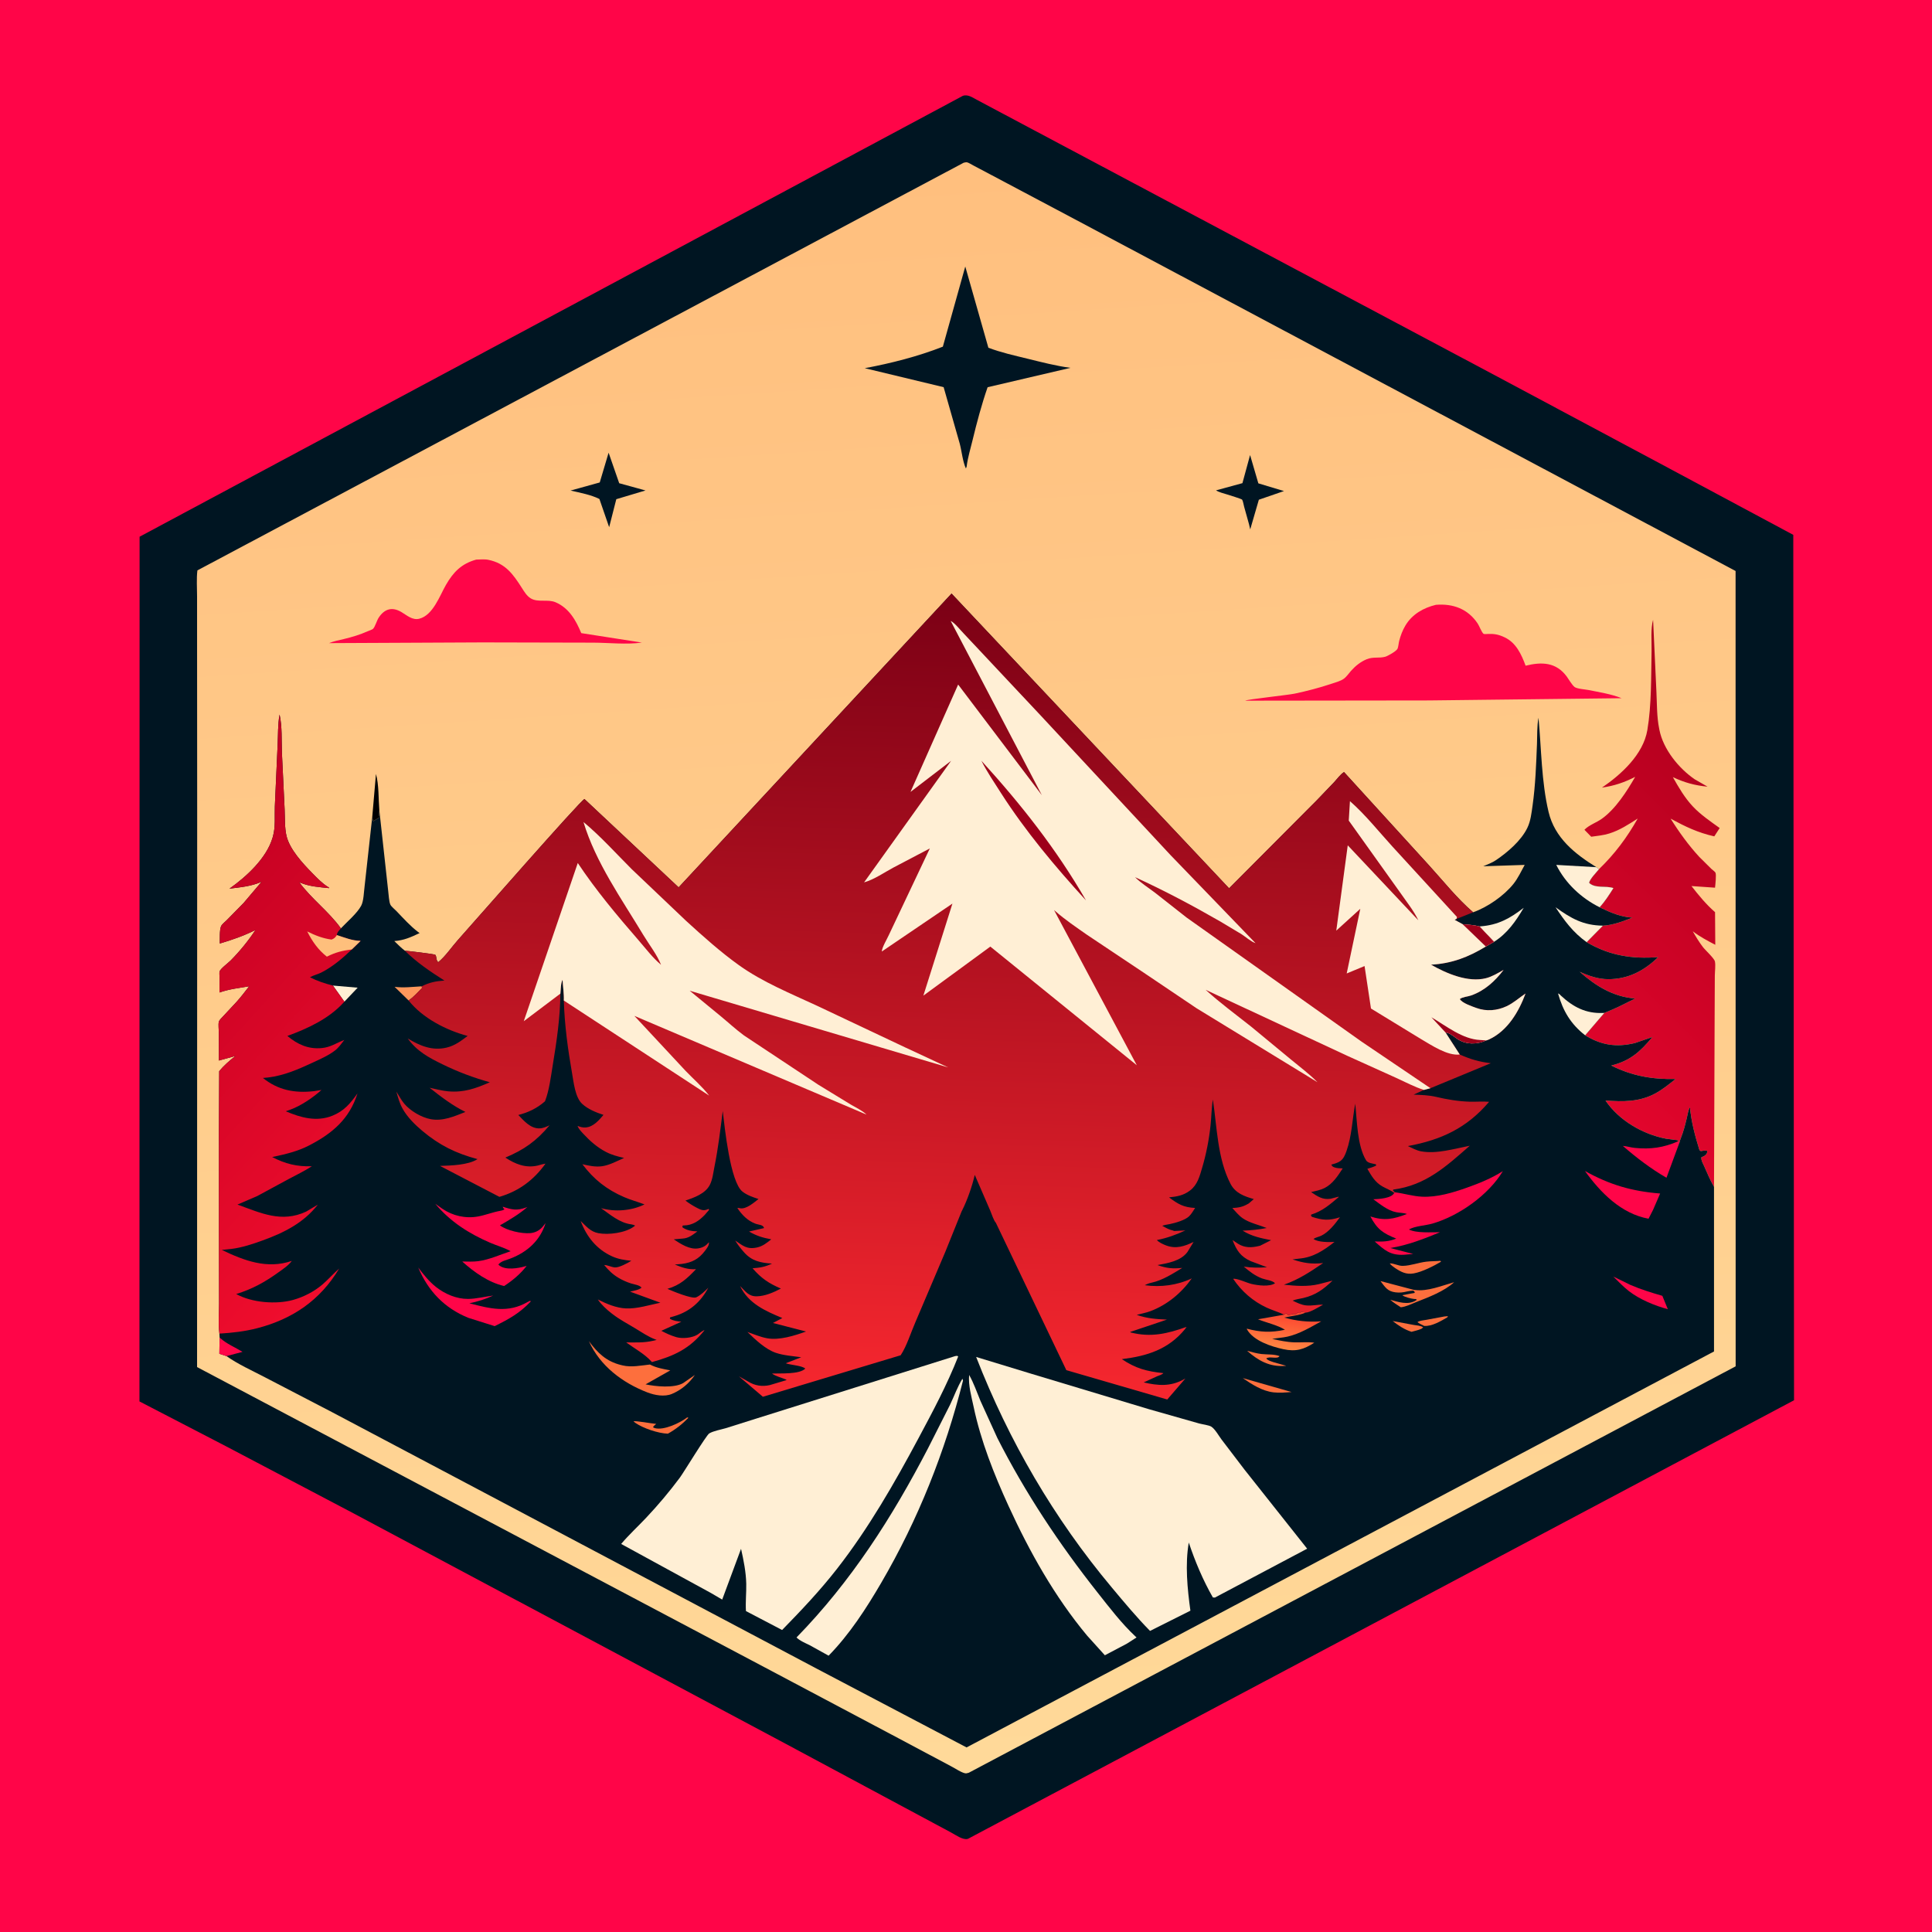
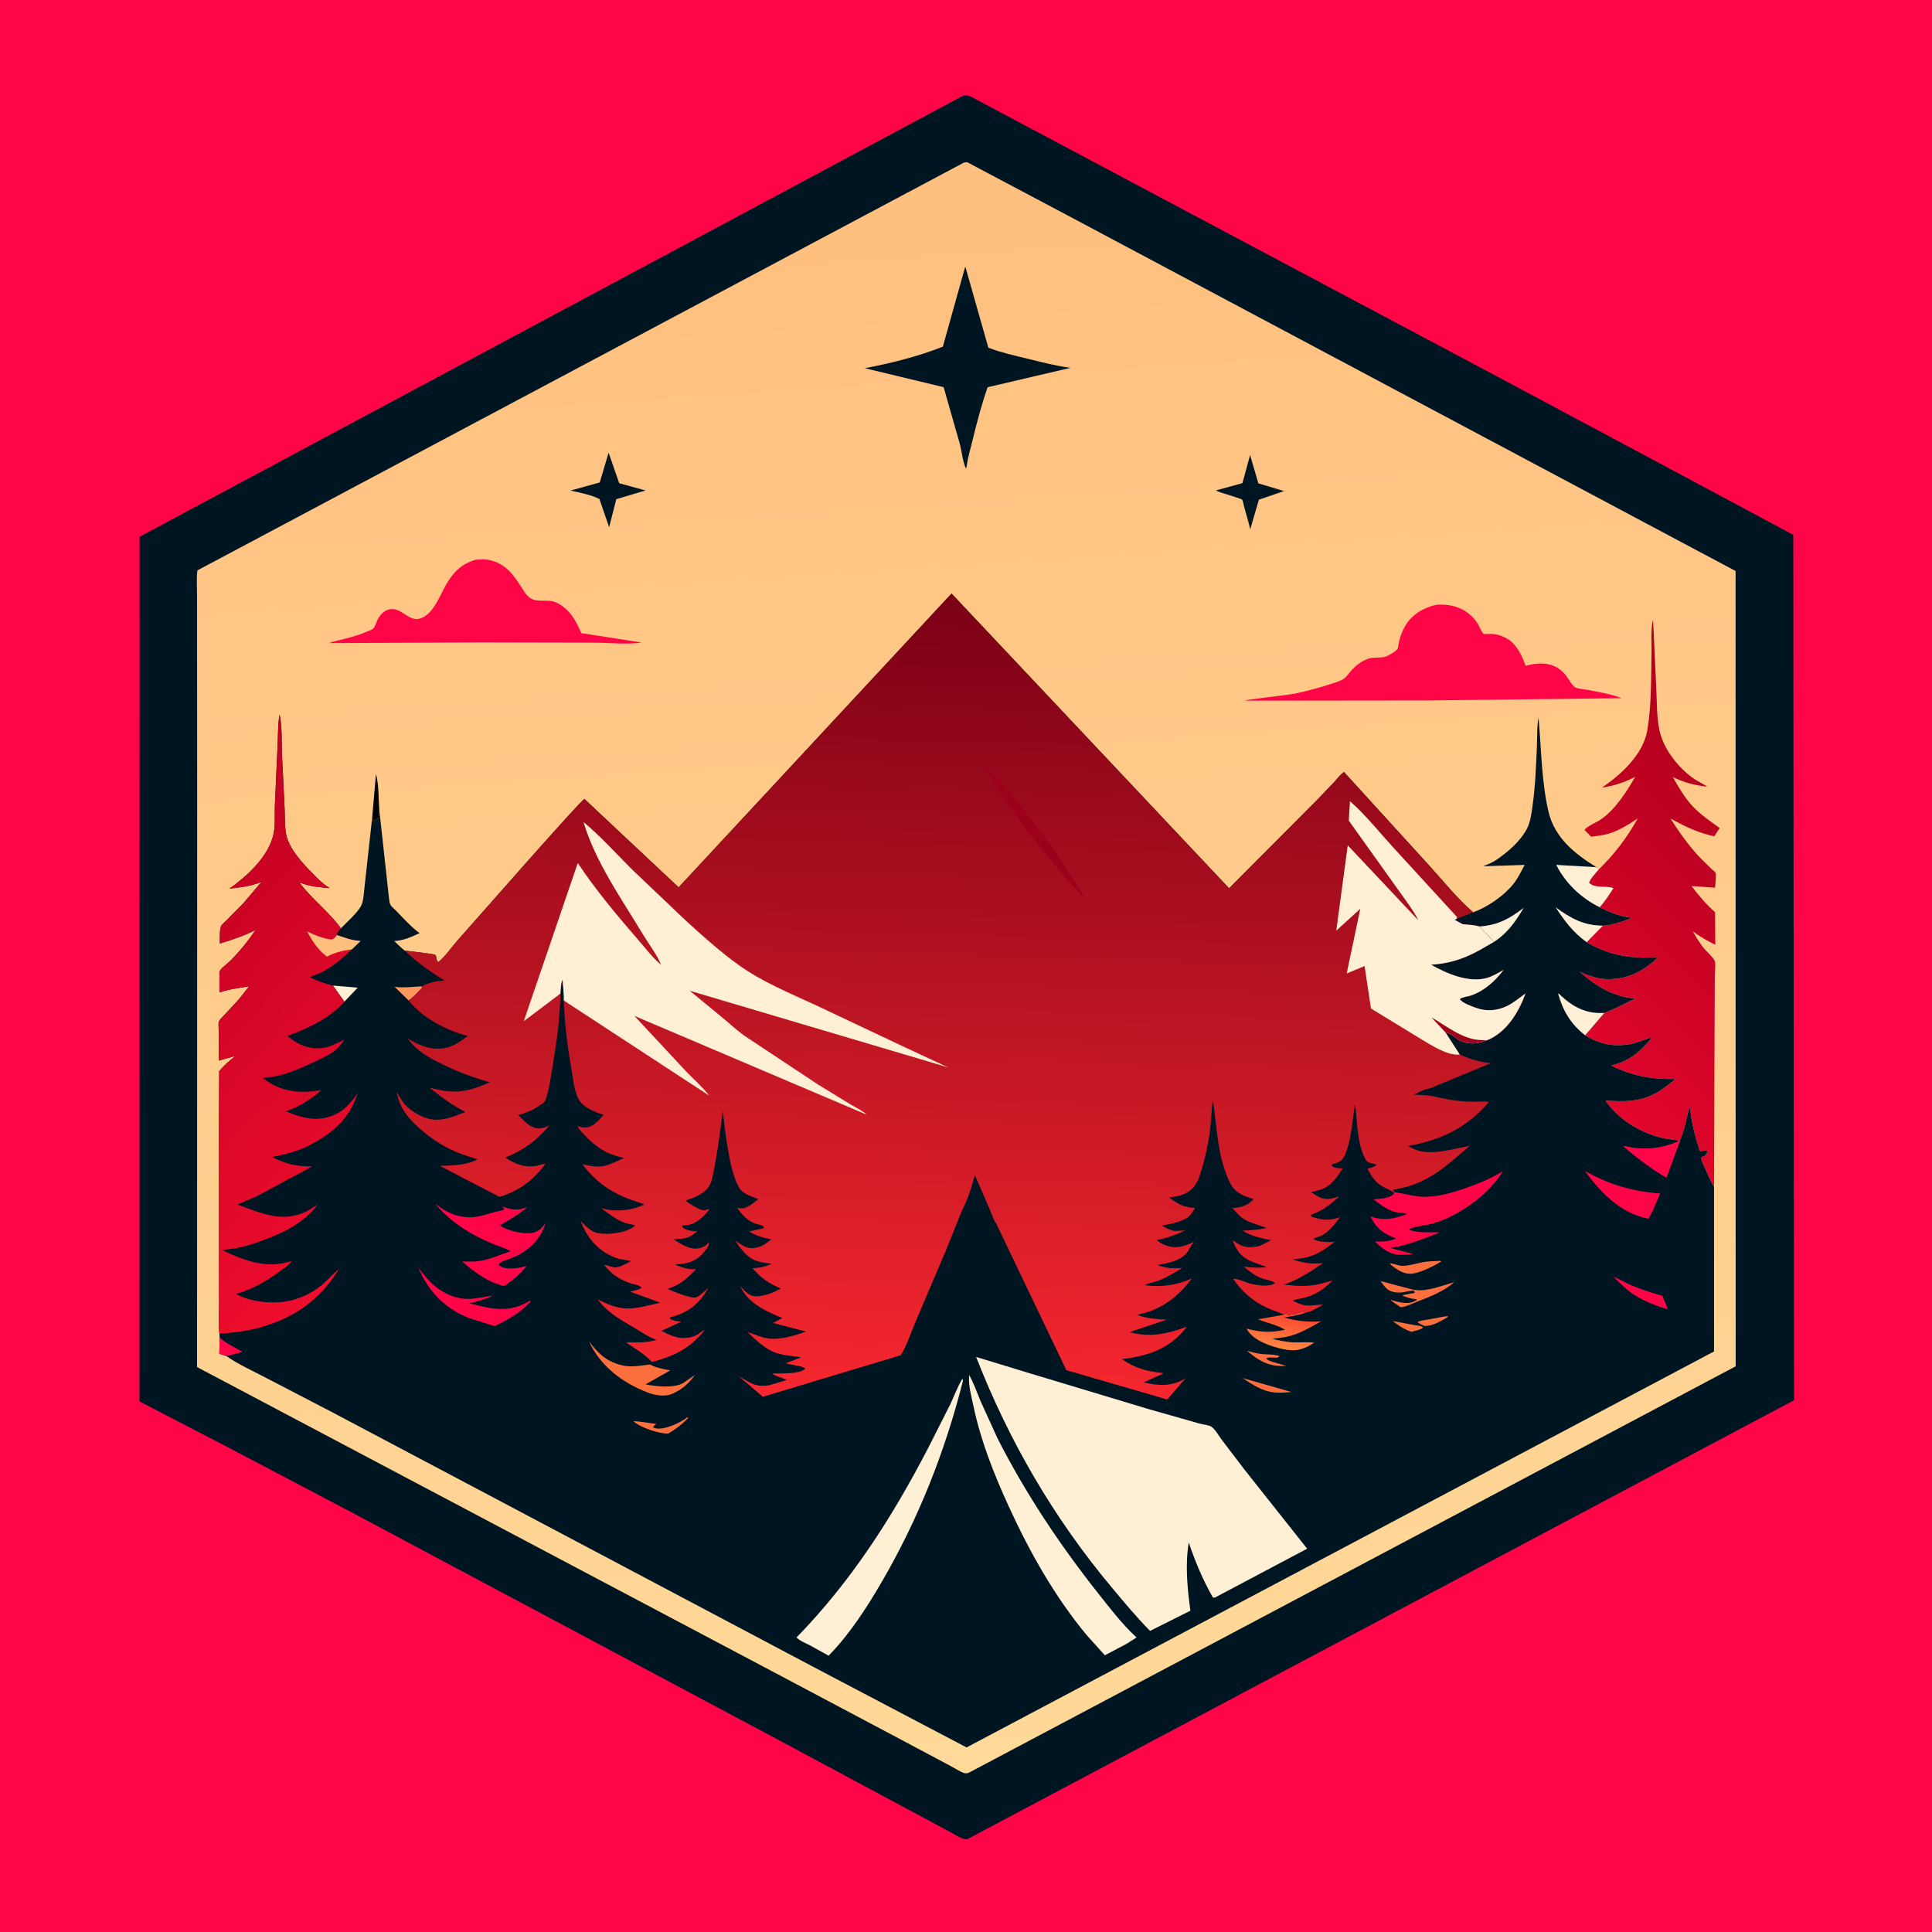
<svg xmlns="http://www.w3.org/2000/svg" version="1.1" style="display: block;" viewBox="0 0 2048 2048" width="1024" height="1024">
  <defs>
    <linearGradient id="Gradient1" gradientUnits="userSpaceOnUse" x1="967.897" y1="176.605" x2="1078.91" y2="1873.47">
      <stop class="stop0" offset="0" stop-opacity="1" stop-color="rgb(255,191,126)" />
      <stop class="stop1" offset="1" stop-opacity="1" stop-color="rgb(255,217,153)" />
    </linearGradient>
    <linearGradient id="Gradient2" gradientUnits="userSpaceOnUse" x1="1908.06" y1="844.431" x2="1644.64" y2="1108.92">
      <stop class="stop0" offset="0" stop-opacity="1" stop-color="rgb(176,0,29)" />
      <stop class="stop1" offset="1" stop-opacity="1" stop-color="rgb(226,5,44)" />
    </linearGradient>
    <linearGradient id="Gradient3" gradientUnits="userSpaceOnUse" x1="1360.52" y1="1394.82" x2="1356.55" y2="1427.99">
      <stop class="stop0" offset="0" stop-opacity="1" stop-color="rgb(252,73,49)" />
      <stop class="stop1" offset="1" stop-opacity="1" stop-color="rgb(255,132,66)" />
    </linearGradient>
    <linearGradient id="Gradient4" gradientUnits="userSpaceOnUse" x1="123.459" y1="963.89" x2="442.905" y2="1254.15">
      <stop class="stop0" offset="0" stop-opacity="1" stop-color="rgb(194,0,34)" />
      <stop class="stop1" offset="1" stop-opacity="1" stop-color="rgb(240,13,45)" />
    </linearGradient>
    <linearGradient id="Gradient5" gradientUnits="userSpaceOnUse" x1="1015.14" y1="630.186" x2="989.309" y2="1484.51">
      <stop class="stop0" offset="0" stop-opacity="1" stop-color="rgb(123,0,21)" />
      <stop class="stop1" offset="1" stop-opacity="1" stop-color="rgb(247,39,47)" />
    </linearGradient>
  </defs>
  <path transform="translate(0,0)" fill="rgb(255,5,72)" d="M -0 -0 L 2048 0 L 2048 2048 L -0 2048 L -0 -0 z" />
  <path transform="translate(0,0)" fill="rgb(0,21,34)" d="M 1020.81 101.5 C 1026.05 99.891 1030.74 103.26 1035.31 105.693 L 1587.32 399.232 L 1771.03 497.379 L 1900.95 566.97 L 1901.76 1484.32 L 1026.5 1949.02 L 1025.85 1949.31 C 1020.67 1950.77 1012.95 1945.04 1008.05 1942.45 L 832.445 1848.27 L 374.706 1604.19 L 240.276 1533.48 L 147.832 1485.56 L 147.971 568.949 L 1020.81 101.5 z" />
  <path transform="translate(0,0)" fill="url(#Gradient1)" d="M 1021.53 172.5 C 1022.69 172.349 1023.85 171.854 1025 172.048 C 1026.73 172.342 1030.13 174.563 1031.8 175.404 L 1051.67 185.915 L 1138.35 231.876 L 1839.79 605.279 L 1839.87 1448.36 L 1027 1879.16 C 1025.83 1879.38 1024.68 1879.95 1023.5 1879.81 C 1019.52 1879.33 1012.22 1874.39 1008.34 1872.4 L 952.62 1842.74 L 818.251 1771.5 L 208.91 1449.16 L 209.024 860.012 L 208.916 684.215 L 208.899 631.9 C 208.896 623.007 208.176 613.442 209.257 604.629 L 1021.53 172.5 z" />
  <path transform="translate(0,0)" fill="rgb(0,0,1)" d="M 394.602 865.996 L 398.538 820.445 C 401.738 831.913 401.111 846.748 402.101 858.782 C 401.981 861.417 401.569 863.974 402.407 866.5 L 395.49 870.5 L 394.602 865.996 z" />
  <path transform="translate(0,0)" fill="rgb(0,21,34)" d="M 1325.14 482.362 L 1333.91 512.375 L 1361.09 520.536 L 1334.44 529.721 L 1325.29 561.177 L 1323.98 555.603 L 1318.81 537.06 C 1318.3 535.264 1317.66 531.094 1316.72 529.658 C 1316.2 528.852 1302.8 524.787 1300.87 524.165 C 1296.97 522.912 1292.52 521.969 1289.02 519.806 L 1317.02 512.168 L 1325.14 482.362 z" />
  <path transform="translate(0,0)" fill="rgb(0,21,34)" d="M 645.147 479.887 L 656.387 512.237 L 684.258 519.912 L 653.306 529.166 L 645.73 558.841 L 635.396 528.939 C 626.545 524.469 614.526 522.238 604.806 520.007 L 635.751 511.423 L 645.147 479.887 z" />
  <path transform="translate(0,0)" fill="rgb(0,21,34)" d="M 1023.23 282.506 L 1047.72 368.607 C 1061.03 373.686 1075.14 376.792 1088.95 380.18 C 1104.07 383.89 1119.33 387.882 1134.77 389.929 L 1046.91 410.471 C 1040.53 428.861 1035.47 447.931 1030.89 466.86 C 1028.77 475.648 1026 484.694 1024.81 493.651 L 1024.71 494.5 L 1023.91 496.636 C 1020.47 489.275 1019.51 478.397 1017.39 470.338 L 1000.29 410.416 L 916.69 390.3 C 944.362 385.147 973.231 377.812 999.466 367.474 L 1023.23 282.506 z" />
  <path transform="translate(0,0)" fill="rgb(255,5,72)" d="M 504.81 593.202 C 509.041 593.169 513.517 592.584 517.696 593.443 C 535.749 597.151 543.77 608.493 553.06 623.017 C 555.664 627.089 558.268 631.577 562.466 634.204 C 570.128 638.997 580.516 634.823 588.969 638.453 C 603.172 644.553 610.512 657.55 616.167 671.139 L 680.387 681.142 C 664.189 683.48 645.293 681.289 628.822 681.238 L 511.5 680.972 L 348.798 681.737 C 353.839 679.678 359.087 678.702 364.365 677.442 C 373.081 675.361 381.467 672.862 389.655 669.207 C 390.839 668.679 394.738 667.396 395.515 666.531 C 397.838 663.945 399.344 657.88 401.5 654.634 C 407.709 645.282 415.79 643.025 425.556 648.83 C 431.394 652.3 437.242 657.745 444.537 655.855 C 459.056 652.095 466.05 631.601 472.758 619.949 C 480.639 606.26 489.34 597.486 504.81 593.202 z" />
  <path transform="translate(0,0)" fill="rgb(255,5,72)" d="M 1522.13 641.137 C 1540.23 639.666 1556.05 645.408 1566.41 660.983 C 1568.19 663.646 1570.43 669.94 1572.51 671.78 C 1573.23 672.413 1576.31 672.057 1577.25 672.019 C 1584.27 671.736 1588.56 672.582 1594.98 675.61 C 1607.19 681.365 1612.8 693.751 1617.21 705.671 C 1634.22 701.471 1649.55 701.783 1660.91 717.28 C 1663.1 720.266 1666.37 726.176 1669.2 728.298 C 1671.79 730.239 1680.33 730.741 1683.8 731.439 C 1695.25 733.739 1708.21 735.761 1719 740.125 L 1514.75 742.494 L 1320 742.74 C 1321.84 741.357 1365.39 736.794 1372.62 735.245 C 1385.7 732.447 1398.3 729.176 1411 724.954 C 1415.16 723.57 1420.92 722.078 1424.48 719.514 C 1427.46 717.364 1429.72 713.84 1432.16 711.107 C 1436.76 705.948 1442.33 701.452 1448.76 698.825 C 1455.7 695.995 1461.81 697.996 1468.39 696.183 C 1471.02 695.457 1479.85 690.484 1481.3 687.929 C 1482.29 686.207 1482.61 681.617 1483.16 679.5 C 1484.66 673.732 1486.79 668.054 1489.87 662.939 C 1497.01 651.08 1509 644.277 1522.13 641.137 z" />
  <path transform="translate(0,0)" fill="url(#Gradient2)" d="M 1695.02 921.332 C 1711.82 905.079 1724.5 888.084 1736.05 867.693 C 1726.34 873.895 1716.95 880.114 1705.83 883.562 C 1699.69 885.464 1693.1 886.103 1686.75 886.972 L 1679.57 879.602 C 1684.19 874.689 1692.36 871.957 1697.98 867.953 C 1712.53 857.594 1724.57 838.83 1733.34 823.515 C 1721.48 829.556 1711.3 832.957 1698.15 834.903 C 1718.61 820.941 1741.87 799.792 1746.25 773.986 C 1750.8 747.17 1750.15 717.416 1750.75 690.238 C 1750.97 679.962 1749.62 666.672 1752.34 657 L 1755.91 734.294 C 1756.49 746.778 1756.26 759.743 1758.72 772 L 1759.05 773.733 C 1763.06 794.19 1779.55 814.52 1796.48 826.098 L 1810.07 833.891 C 1796.35 832.551 1785.79 829.617 1773.32 823.823 C 1779.49 834.724 1785.8 845.63 1794.43 854.818 C 1802.75 863.685 1813.1 870.691 1822.94 877.751 L 1817.21 886.585 C 1799.63 882.591 1786.72 876.35 1770.94 867.807 C 1779.8 881.98 1790.01 896.111 1801.35 908.396 L 1814.12 921.053 C 1815.1 921.971 1817.94 923.973 1818.46 925.051 C 1819.54 927.32 1818.33 937.952 1817.99 940.983 L 1793.04 939.256 C 1800.46 948.836 1808.81 958.987 1818.02 966.916 L 1818.26 1001.51 C 1810.08 997.25 1801.72 992.844 1794.4 987.19 C 1797.68 992.996 1801.11 998.584 1805.14 1003.91 C 1807.61 1007.18 1817.21 1015.84 1817.88 1019.19 C 1818.73 1023.41 1817.81 1029.89 1817.78 1034.29 L 1817.58 1078.23 L 1816.92 1258.1 C 1812.87 1251.13 1809.59 1243.15 1806.3 1235.77 C 1804.93 1232.68 1803.22 1230.17 1803.5 1226.74 C 1804.5 1226.33 1806.11 1225.79 1807 1225.1 C 1809.31 1223.3 1809.49 1222.71 1809.83 1220 C 1807.5 1219.36 1806.36 1219.66 1804.03 1220.04 C 1802.39 1220.31 1803.31 1220.43 1801.5 1219.18 C 1796.8 1204.01 1792.87 1189.42 1791.4 1173.59 C 1789.47 1177.05 1788.94 1181.67 1788 1185.51 C 1786.32 1192.36 1784.6 1199.38 1781.95 1205.93 C 1781.24 1207.68 1780.71 1209.32 1780.3 1211.18 L 1778.86 1209.86 L 1778.2 1208.63 L 1766 1207.07 C 1741.31 1202.33 1716.06 1187.65 1701.91 1166.62 C 1720.5 1167.93 1737.45 1168.27 1754.45 1159.22 C 1762.28 1155.05 1769.29 1149.28 1776.22 1143.8 C 1751.11 1144.21 1730.59 1140.68 1707.94 1129.51 C 1728.13 1124.54 1738.65 1114.86 1751.65 1099.29 L 1733 1105.7 C 1713.32 1110.4 1697.49 1107.96 1680.3 1097.45 L 1700.64 1073.72 C 1712.18 1069.31 1722.37 1063.96 1733.4 1058.47 C 1710.25 1056.76 1691.41 1045.13 1674.49 1030.1 C 1683.95 1034.39 1693.99 1037.9 1704.49 1037.97 C 1725.7 1038.11 1742.9 1029.1 1757.69 1014.6 C 1729.99 1016.71 1706.14 1012.98 1681.92 998.751 L 1699.12 981.249 C 1710.36 980.626 1719.99 976.753 1730.34 972.758 C 1718.16 971.943 1707.33 967.441 1696.43 962.112 L 1695.64 961.72 C 1701.36 955.552 1705.78 948.487 1710.29 941.423 C 1702.55 938.614 1690.67 942.095 1684.5 935.796 C 1685.62 931.342 1691.99 925.065 1695.02 921.332 z" />
  <path transform="translate(0,0)" fill="rgb(0,21,34)" d="M 429.176 1007.78 C 432.664 1008.02 460.888 1011.36 461.45 1012.13 C 463.159 1014.46 461.898 1017.42 464.5 1019.99 C 472.202 1013.8 478.882 1003.69 485.579 996.233 C 499.689 980.522 616.251 847.334 619.576 847.015 L 719.379 940.624 L 1008.68 629.207 L 1302.9 941.641 L 1395.78 848.397 L 1414.49 828.861 C 1417.48 825.635 1421.03 820.64 1424.73 818.437 L 1515 917.5 C 1530.06 934.079 1544.61 952.428 1561.57 967.047 C 1576.69 961.774 1594.45 949.448 1604.43 936.851 C 1609.09 930.975 1612.62 923.419 1616.25 916.834 L 1572.29 918.285 C 1576.8 916.355 1581.71 914.552 1585.78 911.799 C 1598.18 903.414 1612.55 891.096 1619.12 877.431 C 1622.59 870.208 1623.46 861.822 1624.58 853.98 C 1627.63 832.524 1628.41 810.176 1629.26 788.52 C 1629.62 779.497 1629.19 769.627 1630.86 760.814 C 1633.95 793.577 1633.95 828.691 1641.55 860.693 C 1648.07 888.152 1669.29 905.053 1692.23 919.256 L 1695.02 921.332 C 1691.99 925.065 1685.62 931.342 1684.5 935.796 C 1690.67 942.095 1702.55 938.614 1710.29 941.423 C 1705.78 948.487 1701.36 955.552 1695.64 961.72 L 1696.43 962.112 C 1707.33 967.441 1718.16 971.943 1730.34 972.758 C 1719.99 976.753 1710.36 980.626 1699.12 981.249 L 1681.92 998.751 C 1706.14 1012.98 1729.99 1016.71 1757.69 1014.6 C 1742.9 1029.1 1725.7 1038.11 1704.49 1037.97 C 1693.99 1037.9 1683.95 1034.39 1674.49 1030.1 C 1691.41 1045.13 1710.25 1056.76 1733.4 1058.47 C 1722.37 1063.96 1712.18 1069.31 1700.64 1073.72 L 1680.3 1097.45 C 1697.49 1107.96 1713.32 1110.4 1733 1105.7 L 1751.65 1099.29 C 1738.65 1114.86 1728.13 1124.54 1707.94 1129.51 C 1730.59 1140.68 1751.11 1144.21 1776.22 1143.8 C 1769.29 1149.28 1762.28 1155.05 1754.45 1159.22 C 1737.45 1168.27 1720.5 1167.93 1701.91 1166.62 C 1716.06 1187.65 1741.31 1202.33 1766 1207.07 L 1778.2 1208.63 L 1778.86 1209.86 L 1780.3 1211.18 C 1780.71 1209.32 1781.24 1207.68 1781.95 1205.93 C 1784.6 1199.38 1786.32 1192.36 1788 1185.51 C 1788.94 1181.67 1789.47 1177.05 1791.4 1173.59 C 1792.87 1189.42 1796.8 1204.01 1801.5 1219.18 C 1803.31 1220.43 1802.39 1220.31 1804.03 1220.04 C 1806.36 1219.66 1807.5 1219.36 1809.83 1220 C 1809.49 1222.71 1809.31 1223.3 1807 1225.1 C 1806.11 1225.79 1804.5 1226.33 1803.5 1226.74 C 1803.22 1230.17 1804.93 1232.68 1806.3 1235.77 C 1809.59 1243.15 1812.87 1251.13 1816.92 1258.1 L 1816.93 1432.6 L 1024.6 1852.35 L 866.69 1769.35 L 512.935 1582.08 L 351.753 1496.83 L 280.838 1459.98 C 267.332 1452.91 252.472 1446.27 240.035 1437.52 L 232.524 1435.08 L 232.795 1417.75 L 232.587 1413.7 C 231.239 1403.58 232.247 1391.91 232.215 1381.65 L 232.106 1311.94 L 232.075 1197.57 L 232.36 1135.45 C 237.547 1129.27 243.21 1124.42 249.51 1119.4 L 232.025 1124.22 L 231.996 1094.85 C 231.993 1091.66 231.215 1086.05 231.985 1083.09 C 232.459 1081.27 235.189 1078.73 236.468 1077.36 L 250.772 1062.01 C 255.477 1056.76 259.778 1051.11 264.1 1045.54 C 253.268 1047.35 243.139 1048.43 232.656 1052.08 L 232.736 1036.17 C 232.744 1034.59 232.369 1031.18 232.768 1029.79 C 233.603 1026.89 241.861 1020.82 244.5 1018.16 C 254.057 1008.52 263.316 997.229 270.752 985.884 C 258.476 991.963 246.144 996.298 233.017 1000.17 C 233.085 995.484 232.59 985.911 234.343 981.827 C 235.24 979.738 238.627 977.137 240.241 975.509 L 258.2 957.234 L 277.239 934.781 C 266.158 939.592 255.083 940.504 243.23 942.013 C 261.152 929.378 282.572 909.728 288.935 887.998 L 289.408 886.282 C 292.167 876.518 290.96 865.027 291.334 854.907 L 294.284 789.891 C 294.818 779.111 294.426 768.077 296.35 757.436 C 299.247 770.219 298.353 784.988 298.85 798.141 L 301.724 858.051 C 302.14 866.901 301.654 877.547 303.697 886.113 C 307.109 900.417 321.003 915.318 331.025 925.542 C 336.135 930.754 341.174 936.03 347.351 940.002 C 348.838 940.957 348.441 940.321 348.883 941.449 C 338.406 940.393 328.494 939.792 318.608 935.825 L 317.274 935.28 C 330.306 953.03 348.575 966.221 361.363 984.105 C 367.816 977.219 378.48 968.272 382.854 960.149 C 385.551 955.14 385.707 945.262 386.49 939.5 L 394.602 865.996 L 395.49 870.5 L 402.407 866.5 C 401.569 863.974 401.981 861.417 402.101 858.782 L 411.504 944.46 C 412.027 948.071 412.293 955.89 413.857 959.037 C 414.868 961.07 418.545 964.011 420.291 965.835 C 427.381 973.244 434.991 981.707 443.147 987.893 L 444.81 989.105 C 435.651 993.447 428.273 996.843 417.991 997.569 C 421.622 1001.04 425.166 1004.75 429.176 1007.78 z" />
  <path transform="translate(0,0)" fill="rgb(253,111,61)" d="M 1476.27 1400.33 L 1498.5 1404.48 C 1501.9 1405.05 1505.71 1405.11 1508.63 1406.97 L 1506.91 1408.5 C 1503.51 1410.01 1499.85 1410.83 1496.26 1411.77 C 1488.35 1409.18 1482.78 1405.35 1476.27 1400.33 z" />
  <path transform="translate(0,0)" fill="rgb(253,111,61)" d="M 1531.18 1395.5 L 1534.93 1395.21 L 1534.14 1396.5 C 1527.14 1400.5 1517.96 1406.1 1509.71 1405.52 C 1507.09 1404.35 1504.85 1403.19 1502.52 1401.5 C 1504.99 1399.8 1509.22 1399.59 1512.15 1399.05 L 1531.18 1395.5 z" />
  <path transform="translate(0,0)" fill="rgb(253,111,61)" d="M 1317.4 1460.84 L 1369.12 1475.61 C 1362.86 1476.07 1356.25 1476.7 1350 1475.96 C 1337.88 1474.53 1327.18 1467.59 1317.4 1460.84 z" />
  <path transform="translate(0,0)" fill="rgb(253,111,61)" d="M 1321.97 1431.9 C 1326.98 1433.22 1332.15 1434.75 1337.3 1435.32 C 1343.66 1436.01 1350.28 1435.32 1356.36 1437.5 C 1354.15 1441.24 1345.92 1437.25 1342.33 1440 C 1344.01 1442.29 1347.37 1443 1349.94 1443.96 L 1363.46 1447.8 L 1362.03 1447.92 C 1345.63 1449.04 1333.85 1442.36 1321.97 1431.9 z" />
  <path transform="translate(0,0)" fill="rgb(255,239,213)" d="M 352.907 1044.74 L 379.135 1046.99 L 365.078 1061.8 L 352.907 1044.74 z" />
  <path transform="translate(0,0)" fill="rgb(255,152,92)" d="M 446.944 1045.54 L 447.374 1047.29 C 442.916 1051.75 438.368 1057.05 433.085 1060.5 L 418.287 1046.07 C 427.624 1047.34 437.556 1046.08 446.944 1045.54 z" />
  <path transform="translate(0,0)" fill="rgb(255,5,72)" d="M 232.795 1417.75 L 233.608 1418.53 C 240.315 1424.67 249.371 1428.24 257.066 1433.02 L 240.035 1437.52 L 232.524 1435.08 L 232.795 1417.75 z" />
  <path transform="translate(0,0)" fill="rgb(253,111,61)" d="M 728.476 1502.5 L 729.761 1502.91 C 723.215 1509.64 716.208 1515.21 707.982 1519.76 C 697.792 1519.44 681.761 1514.05 673.5 1508.29 L 671.584 1506.72 C 673.037 1505.71 691.306 1509.11 694.783 1509.3 L 695.65 1509.34 C 694.274 1510.53 693.096 1511.37 692.171 1512.95 L 694 1513.85 C 703.867 1516.58 720.88 1508.31 728.476 1502.5 z" />
  <path transform="translate(0,0)" fill="rgb(253,111,61)" d="M 1526.87 1336.5 L 1527.56 1337.45 C 1519.81 1342.05 1507.32 1348.36 1498.5 1349.88 C 1490.68 1351.23 1485.27 1348.39 1478.94 1344.24 C 1476.82 1342.72 1474.77 1341.38 1473.18 1339.27 C 1477.94 1339.12 1482.25 1341.99 1487 1341.88 C 1495.61 1341.68 1503.69 1338.36 1512.11 1337.4 C 1516.96 1336.84 1521.97 1336.97 1526.87 1336.5 z" />
  <path transform="translate(0,0)" fill="rgb(255,5,72)" d="M 1710.15 1353.19 L 1728.54 1362.17 C 1739.45 1366.85 1750.76 1370.34 1762.15 1373.63 L 1767.97 1387.8 C 1754.11 1384.09 1738.18 1377.5 1726.76 1368.67 C 1720.86 1364.11 1715.5 1358.39 1710.15 1353.19 z" />
  <path transform="translate(0,0)" fill="rgb(255,239,213)" d="M 1568.25 982.041 L 1569.43 981.96 C 1588.04 980.565 1600.76 973.519 1615.21 962.298 C 1606.62 976.774 1598.12 989.173 1583.69 998.425 L 1568.25 982.041 z" />
  <path transform="translate(0,0)" fill="rgb(255,239,213)" d="M 1681.92 998.751 C 1667.55 988.453 1658.58 976.312 1648.93 961.72 C 1665.6 973.651 1678.1 980.906 1699.12 981.249 L 1681.92 998.751 z" />
  <path transform="translate(0,0)" fill="rgb(253,111,61)" d="M 1498.23 1368.11 C 1495.96 1368.27 1493.74 1368.44 1491.53 1368.99 C 1487.22 1370.06 1483.76 1370.5 1479.32 1369.94 C 1470.71 1368.87 1468.38 1364.48 1463.38 1357.99 L 1498.35 1367.21 L 1499.85 1367.42 C 1513.33 1369.25 1528.45 1362.82 1541.45 1359.19 C 1530.77 1368.96 1514.52 1375.03 1501.18 1380.26 C 1496.03 1382.29 1490.45 1385.24 1484.91 1385.76 C 1480.95 1383.28 1477.27 1380.83 1473.69 1377.81 C 1482.41 1380.18 1492.37 1383.68 1500.83 1378.6 L 1501.89 1377.87 C 1500.49 1376.65 1501.46 1377.18 1499.15 1376.98 C 1496.33 1376.75 1488.48 1374.84 1486.53 1372.96 L 1499.71 1370.5 C 1499.28 1368.66 1499.74 1369.48 1498.23 1368.11 z" />
  <path transform="translate(0,0)" fill="rgb(255,239,213)" d="M 1680.3 1097.45 C 1664.95 1085.43 1656.83 1071.61 1651.6 1053.14 C 1652.84 1053.28 1653.75 1054.59 1654.64 1055.42 C 1667.62 1067.5 1681.14 1074.54 1699.16 1073.79 L 1700.64 1073.72 L 1680.3 1097.45 z" />
  <path transform="translate(0,0)" fill="rgb(255,5,72)" d="M 1780.3 1211.18 L 1766.52 1248.49 C 1750.09 1238.97 1734.57 1227.18 1720.29 1214.71 C 1724.52 1215 1728.7 1216.41 1732.96 1216.84 C 1749.8 1218.51 1763.38 1216.55 1778.86 1209.86 L 1780.3 1211.18 z" />
  <path transform="translate(0,0)" fill="rgb(255,239,213)" d="M 1695.64 961.72 C 1676.15 952.03 1659.43 936.332 1649.7 916.824 L 1692.23 919.256 L 1695.02 921.332 C 1691.99 925.065 1685.62 931.342 1684.5 935.796 C 1690.67 942.095 1702.55 938.614 1710.29 941.423 C 1705.78 948.487 1701.36 955.552 1695.64 961.72 z" />
  <path transform="translate(0,0)" fill="url(#Gradient3)" d="M 1361.27 1393.61 L 1363.34 1392.14 L 1365.5 1394 L 1368.5 1393.51 C 1370.83 1392.72 1371.47 1392.85 1374 1393 L 1375.5 1391.51 L 1378 1392 L 1379.5 1390.51 L 1384.07 1391.43 C 1376.61 1394.53 1369.14 1394.89 1361.39 1396.7 C 1374.84 1400.38 1386.62 1401.65 1400.59 1400.65 C 1389.03 1407.01 1377.96 1413.8 1364.97 1416.84 C 1359.5 1418.12 1354.02 1418.2 1348.58 1419.3 C 1356.29 1420.99 1364.09 1422.68 1372 1422.95 C 1378.91 1423.19 1386.42 1422.31 1393.21 1423.32 C 1382.03 1430.47 1373.76 1433.1 1360.37 1430.18 C 1347.67 1427.41 1329.04 1421.45 1322.01 1409.49 L 1321.59 1408.43 C 1336.46 1412.31 1347.03 1412.77 1362.09 1409.61 C 1354.52 1404.68 1342.12 1402.03 1333.53 1398.5 L 1361.27 1393.61 z" />
  <path transform="translate(0,0)" fill="rgb(255,5,72)" d="M 1680.13 1241.3 C 1706.21 1255.93 1730 1262.83 1759.81 1265.17 L 1752.35 1282.42 L 1747.52 1291.89 C 1718.58 1286.66 1696.51 1264.17 1680.13 1241.3 z" />
  <path transform="translate(0,0)" fill="rgb(253,111,61)" d="M 624.275 1421.71 C 633.483 1434.17 642.672 1443.12 658.255 1446.98 L 659.881 1447.37 C 669.105 1449.67 679.632 1447.47 689 1446.45 C 695.555 1449.97 703.287 1451.25 710.522 1452.65 L 684.342 1467.48 C 695.267 1469.79 714.279 1471.67 724.06 1466.19 L 736.589 1457.55 C 730.401 1466.5 722.418 1473.28 712.413 1477.55 C 704.456 1480.95 694.141 1479.04 686.375 1476.06 C 659.948 1465.92 636.017 1447.93 624.275 1421.71 z" />
  <path transform="translate(0,0)" fill="rgb(255,5,72)" d="M 443.338 1343.62 C 448.943 1351.11 454.909 1358.54 462.31 1364.35 C 471.739 1371.76 483.898 1376.96 496 1376.91 C 504.933 1376.87 513.938 1374.48 522.797 1373.35 C 514.322 1377.26 506.699 1379.59 497.58 1381.54 C 519.621 1387.28 538.512 1392.25 559.5 1380.06 L 562.016 1378.83 L 562.618 1379.62 C 550.639 1392.19 539.858 1398.08 524.378 1405.75 L 496.473 1396.96 C 471.12 1386.66 453.912 1368.64 443.338 1343.62 z" />
  <path transform="translate(0,0)" fill="rgb(255,5,72)" d="M 461.404 1276.07 L 468.844 1281.3 C 479.865 1288.82 493.446 1291.93 506.688 1289.53 C 514.558 1288.1 522.048 1285.05 529.923 1283.6 C 532.044 1283.21 532.817 1283.08 534.738 1282 C 534.037 1281.11 533 1280.32 533 1279.17 C 542.686 1282.37 548.035 1283.63 557.957 1279.89 L 559.105 1279.44 C 550.33 1287.13 540.026 1293.12 529.955 1298.93 C 537.098 1304.49 553.083 1307.94 562 1307.19 C 567.43 1306.74 572.278 1304.19 575.629 1299.91 L 578.382 1296.54 C 572.365 1315.11 559.267 1327.01 541.279 1334.03 C 536.77 1335.79 531.242 1336.65 528.273 1340.5 L 529.611 1341.67 C 536.334 1346.66 549.29 1344.48 556.767 1342.32 L 558.257 1341.89 C 551.859 1350.31 543.204 1357.48 534.39 1363.24 C 517.629 1359.33 502.521 1348.53 489.995 1337.24 C 495.556 1337.31 501.564 1337.61 507.086 1336.88 C 518.309 1335.41 530.527 1329.91 541.293 1326.33 C 534.691 1322.61 526.886 1320.5 519.897 1317.49 C 497.088 1307.67 477.461 1295.16 461.404 1276.07 z" />
  <path transform="translate(0,0)" fill="rgb(255,5,72)" d="M 1478.62 1263.9 C 1488.39 1265.06 1497.47 1268.1 1507.5 1268.55 C 1523.4 1269.27 1539.96 1264.31 1554.77 1259.05 C 1568.27 1254.25 1580.97 1249.12 1593.09 1241.45 C 1577.97 1266.71 1546.43 1288.99 1518.39 1297.06 C 1511.24 1299.12 1499.65 1299.65 1493.5 1303.31 C 1501.72 1307.41 1517.12 1306.11 1526.46 1306.23 C 1509.08 1313.36 1492.34 1319.96 1473.74 1322.96 L 1498.07 1329.24 L 1488.34 1330.08 C 1473.85 1330.89 1467.61 1325.22 1457.26 1316.01 C 1465.62 1316.27 1472.17 1316.24 1480.07 1312.97 C 1466.07 1307.33 1459.91 1303.17 1452.66 1289.51 C 1467.5 1294.33 1477.13 1292.39 1491.39 1286.88 C 1487.86 1285.58 1483.71 1285.71 1480 1284.98 C 1470.9 1283.2 1463.12 1276.55 1455.78 1271.27 C 1461.4 1271.11 1475.45 1270.3 1477.91 1264.49 L 1478.62 1263.9 z" />
  <path transform="translate(0,0)" fill="rgb(255,239,213)" d="M 1020.22 1461.5 L 1020.82 1463.5 C 1001.85 1538.8 973.328 1610.73 934.117 1677.87 C 918.198 1705.13 900.529 1732.46 878.368 1755.09 L 858.523 1744.09 C 854.151 1741.92 847.719 1739.27 844.343 1735.78 C 902.332 1676.34 945.733 1608.45 983.838 1535.07 L 1007.14 1489.02 C 1011.48 1479.95 1014.95 1470.01 1020.22 1461.5 z" />
  <path transform="translate(0,0)" fill="rgb(255,239,213)" d="M 1027.32 1457.5 C 1032.2 1465.99 1035.52 1475.87 1039.29 1484.91 L 1057.22 1524.31 C 1086.88 1582.7 1122.9 1636.83 1163.46 1688.16 C 1175.92 1703.93 1188.97 1721.04 1203.66 1734.73 L 1204.79 1735.77 L 1194.62 1742.29 L 1171.2 1754.66 L 1152.43 1733.87 C 1118.1 1692.73 1091.28 1644.87 1069.06 1596.31 C 1053.63 1562.61 1039.73 1527.57 1032.06 1491.2 C 1029.79 1480.43 1026.32 1468.53 1027.32 1457.5 z" />
  <path transform="translate(0,0)" fill="url(#Gradient4)" d="M 232.587 1413.7 C 231.239 1403.58 232.247 1391.91 232.215 1381.65 L 232.106 1311.94 L 232.075 1197.57 L 232.36 1135.45 C 237.547 1129.27 243.21 1124.42 249.51 1119.4 L 232.025 1124.22 L 231.996 1094.85 C 231.993 1091.66 231.215 1086.05 231.985 1083.09 C 232.459 1081.27 235.189 1078.73 236.468 1077.36 L 250.772 1062.01 C 255.477 1056.76 259.778 1051.11 264.1 1045.54 C 253.268 1047.35 243.139 1048.43 232.656 1052.08 L 232.736 1036.17 C 232.744 1034.59 232.369 1031.18 232.768 1029.79 C 233.603 1026.89 241.861 1020.82 244.5 1018.16 C 254.057 1008.52 263.316 997.229 270.752 985.884 C 258.476 991.963 246.144 996.298 233.017 1000.17 C 233.085 995.484 232.59 985.911 234.343 981.827 C 235.24 979.738 238.627 977.137 240.241 975.509 L 258.2 957.234 L 277.239 934.781 C 266.158 939.592 255.083 940.504 243.23 942.013 C 261.152 929.378 282.572 909.728 288.935 887.998 L 289.408 886.282 C 292.167 876.518 290.96 865.027 291.334 854.907 L 294.284 789.891 C 294.818 779.111 294.426 768.077 296.35 757.436 C 299.247 770.219 298.353 784.988 298.85 798.141 L 301.724 858.051 C 302.14 866.901 301.654 877.547 303.697 886.113 C 307.109 900.417 321.003 915.318 331.025 925.542 C 336.135 930.754 341.174 936.03 347.351 940.002 C 348.838 940.957 348.441 940.321 348.883 941.449 C 338.406 940.393 328.494 939.792 318.608 935.825 L 317.274 935.28 C 330.306 953.03 348.575 966.221 361.363 984.105 C 359.598 986.36 357.141 988.344 357.137 991.246 C 365.737 993.985 373.14 997.17 382.281 997.391 L 372.943 1006.45 C 363.39 1015.61 352.521 1024.91 340.639 1030.91 C 336.741 1032.88 332.301 1033.78 328.573 1035.94 C 336.501 1039.99 344.301 1042.55 352.907 1044.74 L 365.078 1061.8 L 364.427 1062.54 C 348.446 1080.07 326.39 1090.16 304.626 1098.16 C 315.43 1107.11 326.685 1112.32 341 1111.01 C 350.53 1110.14 356.47 1105.58 364.985 1102.4 C 362.062 1106.17 359.035 1110.5 355.263 1113.44 C 348.356 1118.83 339.589 1122.64 331.696 1126.31 C 316.24 1133.5 301.391 1140.04 284.33 1142.16 L 278.704 1142.69 C 294.778 1155.63 312.315 1158.92 332.47 1156.72 L 340.769 1155.41 C 332.133 1163.26 318.943 1172.25 308 1176.17 L 302.954 1177.99 C 318.881 1184.82 335.703 1189.47 352.463 1182.66 C 364.848 1177.63 371.354 1169.64 378.967 1159.08 C 370.304 1186.22 352.445 1201.39 327.7 1214.2 C 315.202 1220.67 302.153 1223.61 288.513 1226.52 C 302.341 1233.71 314.918 1236.83 330.572 1236.28 C 322.561 1241.47 314.15 1245.46 305.766 1249.95 L 272.649 1267.88 L 251.715 1276.9 C 276.388 1285.78 298.392 1296.56 324.511 1284.35 L 336.897 1276.99 C 321.687 1296.47 301.036 1306.7 278.21 1314.98 C 267.572 1318.84 256.695 1322.45 245.428 1323.9 L 235.119 1324.98 C 259.008 1336.4 283.046 1345.56 309.315 1336.61 C 306.038 1341.3 299.866 1345.34 295.239 1348.68 C 280.943 1358.99 267.288 1366.59 250.397 1371.71 C 266.82 1380.89 292.777 1382.97 310.695 1377.97 C 321.762 1374.88 332.845 1369.24 341.604 1361.77 C 347.869 1356.43 353.33 1350.16 359.522 1344.7 C 339.471 1378.29 310.227 1398.26 272.5 1408.01 C 259.448 1411.38 246.012 1412.88 232.587 1413.7 z" />
  <path transform="translate(0,0)" fill="rgb(254,191,124)" d="M 372.943 1006.45 C 362.802 1007.7 355.623 1009.52 346.493 1014.1 C 337.151 1006.81 330.955 997.833 325.651 987.355 C 333.922 991.5 342.269 994.819 351.5 995.987 C 354.737 994.654 355.102 993.952 357.137 991.246 C 365.737 993.985 373.14 997.17 382.281 997.391 L 372.943 1006.45 z" />
  <path transform="translate(0,0)" fill="rgb(255,239,213)" d="M 1034.76 1438.43 L 1092.51 1456.03 L 1218 1493.83 L 1271.03 1508.91 C 1274.18 1509.81 1281.66 1510.7 1284.15 1512.38 C 1288.08 1515.01 1292.02 1522.1 1294.85 1525.89 L 1319.27 1557.93 L 1385.64 1641.68 L 1287.83 1693.5 L 1285.69 1693.35 C 1275.21 1675.06 1266.81 1655.11 1260.16 1635.15 C 1256.13 1658.46 1258.66 1684.14 1261.88 1707.39 L 1219.09 1728.84 C 1204.73 1714.27 1191.61 1698.41 1178.48 1682.73 C 1117.12 1609.39 1069.47 1527.51 1034.76 1438.43 z" />
-   <path transform="translate(0,0)" fill="rgb(255,239,213)" d="M 1012.56 1437.5 L 1014.83 1437.25 L 1015.69 1438 C 1004.06 1467.68 988.638 1496.55 973.604 1524.65 C 948.034 1572.44 920.638 1620.25 887.217 1663.07 C 869.163 1686.2 849.534 1706.91 829.07 1727.87 L 790.747 1707.82 C 790.121 1698.31 791.264 1688.38 791.054 1678.79 C 790.783 1666.48 788.241 1653.81 785.537 1641.8 L 765.561 1695.62 L 753.387 1688.51 L 658.46 1636.65 C 666.632 1626.95 676.261 1618.12 684.979 1608.87 C 697.667 1595.4 709.686 1581.15 720.717 1566.3 C 724.693 1560.94 748.754 1521.27 751.811 1519.49 C 756.493 1516.75 763.92 1515.54 769.273 1513.96 L 801.596 1503.77 L 1012.56 1437.5 z" />
  <path transform="translate(0,0)" fill="url(#Gradient5)" d="M 429.176 1007.78 C 432.664 1008.02 460.888 1011.36 461.45 1012.13 C 463.159 1014.46 461.898 1017.42 464.5 1019.99 C 472.202 1013.8 478.882 1003.69 485.579 996.233 C 499.689 980.522 616.251 847.334 619.576 847.015 L 719.379 940.624 L 1008.68 629.207 L 1302.9 941.641 L 1395.78 848.397 L 1414.49 828.861 C 1417.48 825.635 1421.03 820.64 1424.73 818.437 L 1515 917.5 C 1530.06 934.079 1544.61 952.428 1561.57 967.047 L 1543.94 974.122 L 1542 975.07 L 1550.43 979.665 C 1556.35 980.231 1562.5 980.462 1568.25 982.041 L 1583.69 998.425 L 1575.05 1003.36 C 1556.26 1014.74 1539.02 1021.36 1516.97 1022.61 C 1533.16 1031.86 1556.15 1041.81 1575.2 1036.93 C 1581.79 1035.24 1587.97 1031.46 1593.87 1028.13 C 1584.82 1040.07 1573.81 1050.17 1559.41 1055.24 C 1555.59 1056.58 1550.74 1056.63 1547.5 1059 C 1549.48 1063.17 1560.61 1066.86 1565.05 1068.49 C 1575.53 1072.34 1587 1071.38 1597.02 1066.66 C 1604.5 1063.15 1610.36 1057.71 1617.13 1053.17 C 1610.03 1072.41 1598.2 1092.51 1578.82 1101.67 C 1577.69 1102.2 1576.71 1102.59 1575.5 1102.88 C 1565.79 1107.27 1554.05 1107.5 1544.96 1101.38 C 1541.61 1099.11 1538.05 1095.89 1534.11 1094.81 L 1532.25 1094.37 L 1547.42 1117.84 C 1558.64 1122.83 1568.13 1125.6 1580.34 1127.05 L 1516.34 1153.54 L 1509.42 1155.37 L 1498.5 1160.35 C 1506.43 1160.72 1514.24 1160.85 1522 1162.66 C 1533.96 1165.47 1545.6 1167.46 1557.92 1167.85 C 1564.72 1168.06 1571.76 1167.34 1578.51 1167.97 C 1554.87 1195.82 1527.69 1208.38 1492.43 1214.88 C 1496.82 1216.96 1501.71 1219.61 1506.5 1220.47 C 1523.1 1223.46 1541.8 1217.64 1558.01 1214.53 C 1532.88 1236.56 1511.38 1256.44 1477 1260.98 L 1476.5 1261.81 L 1478.62 1263.9 L 1477.91 1264.49 C 1473.91 1261.46 1469.69 1260.13 1465.42 1257.68 C 1457.6 1253.21 1453.82 1246.51 1449.45 1238.98 C 1452.72 1238 1455.79 1237.08 1458.82 1235.5 L 1458.5 1234.19 C 1455.1 1233.34 1449.93 1233.06 1448.07 1229.95 C 1438.59 1214.08 1438.54 1187.93 1436.61 1169.93 C 1433.45 1186.64 1433.05 1203.95 1427.34 1220.15 C 1425.98 1224 1424.25 1228.27 1420.82 1230.76 C 1418.13 1232.71 1414.45 1233.65 1411.27 1234.5 C 1412.17 1236.48 1412.61 1236.69 1414.62 1237.47 C 1417.27 1238.48 1420.52 1238.42 1423.33 1238.57 C 1418.14 1246.49 1412.76 1255.03 1404.01 1259.39 C 1399.65 1261.57 1394.55 1262.54 1389.83 1263.66 C 1396.56 1268.17 1401.93 1272.04 1410.5 1270.73 L 1418.66 1268.61 L 1419.18 1268.86 C 1409.88 1276.7 1401.91 1283.84 1389.95 1287.5 L 1389.69 1288.74 L 1390.89 1289.97 C 1402.4 1293.57 1408.69 1294.08 1420.38 1290.34 C 1415.38 1297.29 1408.42 1306.22 1400.5 1309.94 C 1397.77 1311.23 1394.9 1311.59 1392.37 1313.3 C 1396.72 1316.9 1409.02 1316.84 1414.61 1316.5 C 1403.12 1325.55 1392.01 1332.98 1377 1334.19 L 1370.11 1335.03 C 1381.87 1338.88 1390.21 1340.24 1402.59 1338.88 C 1389.06 1348.11 1376.55 1356.46 1361 1361.83 C 1373.29 1363.12 1385.88 1364.13 1398 1361.26 L 1412.54 1357.52 C 1402.66 1366.9 1394.94 1372.71 1381.57 1375.94 C 1377.9 1376.83 1373.67 1377.21 1370.23 1378.72 C 1374.79 1380.9 1379.41 1383.24 1384.5 1383.78 C 1390.71 1384.44 1396.49 1382.82 1402.5 1383.03 C 1398.17 1385.31 1388.89 1391.31 1384.07 1391.43 L 1379.5 1390.51 L 1378 1392 L 1375.5 1391.51 L 1374 1393 C 1371.47 1392.85 1370.83 1392.72 1368.5 1393.51 L 1365.5 1394 L 1363.34 1392.14 L 1361.27 1393.61 C 1355.26 1390.73 1348.81 1388.98 1342.76 1386.17 C 1328.14 1379.36 1316.2 1368.97 1307.19 1355.6 C 1311.37 1354.9 1321.77 1359.9 1326.57 1361.02 C 1333.45 1362.61 1345.39 1364.29 1351.56 1360.35 C 1349.28 1357.32 1341.56 1356.62 1337.9 1355.23 C 1330.21 1352.31 1324.63 1347.88 1318.47 1342.65 C 1326.94 1343.98 1334.56 1343.95 1343.1 1343.34 L 1325.99 1336.94 C 1315.02 1332.08 1310.73 1325.34 1306.56 1314.52 L 1312.36 1318.43 C 1319.47 1322.9 1326.69 1322.7 1334.56 1320.79 L 1335.9 1320.45 L 1347.4 1314.63 C 1336.38 1312.47 1326.87 1310.56 1317.22 1304.53 C 1325.95 1304.18 1334.16 1303.49 1342.73 1301.73 C 1334.67 1298.5 1324.28 1296.3 1317.15 1291.29 C 1313.18 1288.5 1309.63 1284.13 1306.3 1280.58 C 1312.87 1280.13 1316.8 1279.63 1322.63 1276.32 L 1323.84 1275.62 L 1329.1 1271.1 C 1319.01 1268.14 1309.59 1264.89 1304.41 1254.92 C 1290.52 1228.2 1290.11 1194.73 1285.69 1165.56 C 1284.19 1174.71 1284.21 1183.77 1283.23 1192.94 C 1281.6 1208.21 1278.68 1223.16 1274.33 1237.9 C 1271.66 1246.93 1269.36 1256.01 1261.5 1261.97 C 1254.46 1267.31 1247.69 1268.4 1239.21 1269.26 C 1248.95 1276.49 1254.6 1279.88 1266.88 1280.48 C 1264.99 1283.34 1263.04 1286.78 1260.61 1289.2 C 1256.39 1293.4 1246.01 1296.34 1240.11 1297.56 C 1237.4 1298.12 1234.56 1298.37 1232 1299.42 C 1234.8 1300.93 1237.63 1302.58 1240.64 1303.63 C 1241.49 1303.93 1243.87 1304.34 1244.49 1304.91 L 1256.53 1304.32 C 1246.31 1309.03 1237.35 1312.31 1226.33 1314.52 C 1228.49 1316.98 1233.02 1319.06 1236.15 1320.23 C 1246.64 1324.18 1255.78 1321.09 1265.25 1316.49 L 1258.78 1327.11 C 1251.79 1336.75 1237.91 1339 1226.99 1341.02 C 1236.56 1344.44 1243.16 1345.09 1253.24 1344.03 C 1243.51 1349.98 1232.26 1357.2 1221 1359.63 C 1218.19 1360.23 1216.03 1361.04 1213.49 1362.38 C 1230.48 1364.73 1247.84 1362.45 1263.33 1355.15 C 1252.38 1370.63 1237.33 1383.17 1219.47 1389.9 C 1214.86 1391.64 1209.72 1392.5 1204.96 1393.81 C 1215.84 1397.65 1225.62 1398.32 1237 1398.84 L 1198.01 1411.94 L 1198.58 1412.46 C 1219.96 1417.95 1237.54 1413.78 1257.83 1406.53 L 1256.2 1408.88 C 1238.5 1430.56 1215.74 1437.49 1189.19 1440.75 C 1204.06 1450.68 1215.58 1453.7 1233.21 1455.57 C 1231.96 1457.14 1228.38 1458.13 1226.52 1458.94 L 1212.38 1465.41 C 1227.64 1468.92 1240.71 1469.98 1254.83 1462.23 L 1256.53 1461.29 L 1237.35 1483.53 L 1130.36 1452.42 L 1055.66 1296.21 C 1053.42 1294 1051.05 1286.47 1049.74 1283.42 L 1033.3 1245.44 C 1030.47 1257.54 1025.39 1272.27 1019.8 1283.26 L 1019.37 1284.08 L 1002.07 1327 L 970.335 1401.63 C 965.526 1412.58 961.276 1426.78 954.723 1436.65 L 808.681 1480.63 L 783.275 1458.97 L 792.996 1464.44 C 800.111 1468.89 807.818 1470.1 815.989 1468.26 L 833.417 1463.07 L 833.695 1462.55 C 829.352 1460.68 821.811 1458.81 818.439 1456.02 C 827.214 1455.67 847.49 1457.04 853.631 1450.75 C 850.024 1447.5 838.204 1447.05 832.897 1445.12 L 849.326 1438.74 C 840.658 1437.5 830.79 1436.88 822.481 1434.07 C 811.43 1430.35 800.577 1419.96 792.328 1411.96 C 799.062 1414.3 806.266 1417.39 813.281 1418.64 C 826.238 1420.95 842.289 1415.83 854.44 1411.46 L 819.365 1402.42 L 829.319 1397.18 C 811.434 1389.74 793.301 1381.81 784.52 1363.23 C 790.255 1368.9 793.599 1374.34 802.245 1374.15 C 811.013 1373.96 820.101 1370 827.766 1365.94 C 814.87 1360.38 806.933 1355.04 797.733 1344.42 C 805.456 1343.89 811.316 1342.93 818.365 1339.44 C 806.346 1338.65 796.932 1336.85 788.605 1327.34 C 785.234 1323.48 781.984 1319.44 779.373 1315.02 C 787.419 1320.44 791.722 1324.67 802.377 1322.39 C 808.495 1321.09 812.82 1317.53 817.567 1313.74 C 808.489 1312.03 802.024 1310.11 794.025 1305.47 L 809.945 1301.82 C 809.029 1298.1 804.225 1298.47 800.725 1297.13 C 792.371 1293.93 786.46 1287.81 781.589 1280.5 L 783.104 1280.5 L 784.678 1280.84 C 791.167 1281.92 799.145 1274.79 804.072 1271.02 C 798.187 1269.09 792.052 1267.03 787.107 1263.19 C 774.06 1253.04 768.202 1195.16 766.128 1177.69 C 763.613 1197.6 761.339 1217.01 757.358 1236.72 C 756.088 1243.01 755.351 1250.52 752.347 1256.22 C 747.513 1265.39 735.786 1269.59 726.591 1272.65 C 730.407 1275.6 734.889 1278.37 739.185 1280.57 C 742.648 1282.34 745.433 1283.64 749.281 1282.23 L 751.125 1281.5 L 751.679 1282.5 L 747.137 1287.78 C 741.008 1294.17 734.112 1298.92 724.97 1299.02 L 723.823 1299.02 L 723.232 1300.85 C 727.782 1304.33 733.659 1305.17 739.256 1305.34 C 734.064 1309.11 730.102 1312.54 723.5 1312.95 L 714.204 1313.75 C 721.633 1318.68 731.253 1325.02 740.583 1323.27 C 745.476 1322.35 748.252 1320.58 751.5 1316.87 C 751.936 1320.14 749.07 1323.61 747.124 1326.16 C 740.644 1334.67 733.516 1338.35 723 1339.78 L 715.328 1340.45 C 723.296 1343.66 729.069 1345.86 737.816 1345.39 C 728.146 1355.49 721.082 1362.18 707.486 1366.24 C 712.547 1368.49 733.629 1377.29 738.092 1375.19 C 742.952 1372.91 746.987 1368.8 750.789 1365.11 C 742.911 1379.89 731.523 1390.09 715.325 1395.04 L 710.258 1396.5 L 710.113 1397.91 C 713.991 1400.29 717.825 1400.53 722.237 1401.08 L 701.074 1410.72 C 706.019 1413.33 710.623 1415.51 716 1417.14 L 717.112 1417.48 C 723.533 1419.29 733.643 1418.25 739.344 1414.77 C 741.159 1413.67 744.993 1410.17 746.857 1410.03 C 731.216 1429.67 714.774 1437.33 691.065 1443.87 L 690.435 1443.14 C 683.279 1435.19 672.421 1429.35 663.781 1423 C 673.233 1423.05 682.601 1423.48 691.87 1421.36 L 696.112 1420.37 L 694.706 1419.86 C 686.861 1416.9 680.126 1412.16 673 1407.87 C 665.051 1403.08 656.865 1398.81 649.5 1393.12 L 647.965 1391.95 C 643.067 1388.12 637.131 1382.71 633.773 1377.49 C 642.89 1382.11 653.115 1386.49 663.5 1386.98 C 675.237 1387.52 688.505 1383.32 700.017 1380.92 L 667.877 1369.18 C 671.799 1368.2 676.869 1367.57 680.044 1365 C 678.249 1362.22 671.896 1361.48 668.642 1360.42 C 664.14 1358.94 659.702 1356.99 655.635 1354.56 C 649.359 1350.82 645.054 1346.57 640.442 1340.93 C 644.391 1341.11 647.949 1343.16 651.73 1343.52 C 656.045 1343.93 665.583 1338.84 669.224 1336.48 C 662.071 1335.77 655.486 1334.8 648.853 1331.78 C 632.333 1324.26 621.823 1310.96 615.534 1294.33 C 621.547 1299.94 625.75 1305.61 634.356 1307.22 C 645.147 1309.24 662.943 1306.91 671.924 1300.24 L 673.285 1299.16 C 671.807 1298.45 670.614 1298.05 668.98 1297.84 C 656.892 1296.27 646.833 1287.58 637.145 1280.69 C 651.649 1284.88 669.543 1283.53 683.195 1276.72 C 676.094 1273.98 668.701 1272.05 661.719 1269.04 C 643.224 1261.07 629.375 1250.19 617.345 1234.11 C 624.09 1235.71 631.318 1237.24 638.259 1236.25 C 646.157 1235.11 654.256 1230.68 661.551 1227.46 C 654.701 1225.92 648.557 1224.31 642.264 1221.05 C 633.097 1216.3 625.162 1209.3 618.21 1201.74 C 616.016 1199.35 613.267 1196.62 612.268 1193.5 C 615.251 1194.73 617.705 1195.37 620.974 1195.13 C 628.946 1194.54 634.939 1187.5 639.724 1181.83 C 631.951 1179.3 623.067 1175.71 617.043 1170.06 C 609.692 1163.16 608.143 1147.56 606.439 1137.84 C 601.967 1112.31 598.445 1086.5 597.671 1060.6 C 597.955 1053.55 596.729 1045.71 596.316 1038.62 C 594.346 1042.62 594.506 1048.79 594.032 1053.29 C 593.757 1079.33 590.126 1103.67 585.904 1129.32 C 583.848 1141.81 582.267 1155.57 577.718 1167.41 C 569.407 1174.74 560.139 1179.22 549.443 1181.93 C 555.34 1188.05 562.133 1196.07 571.341 1196.14 C 575.445 1196.17 578.906 1194.53 582.548 1192.86 C 568.626 1209.49 555.552 1218.77 535.712 1227.08 C 546.125 1233.98 557.278 1238.49 570.058 1235.52 L 574.775 1234.2 L 578.263 1233.51 C 565.733 1250.93 550.004 1262.7 529.392 1268.71 L 466.428 1235.91 C 477.811 1235.54 496.268 1235.14 506.193 1228.72 C 483.359 1222.63 465.993 1214.12 447.775 1198.86 C 439.861 1192.23 431.807 1184.29 426.742 1175.21 C 423.541 1169.47 421.928 1163.39 420.139 1157.12 C 422.85 1161.28 425.337 1166.13 428.5 1169.92 C 434.904 1177.59 446.74 1184.56 456.561 1186.37 C 469.597 1188.76 481.53 1183.35 493.379 1178.72 C 479.564 1171.89 467.425 1162.62 455.408 1153.07 C 461.815 1154.42 468.541 1156.26 475.062 1156.85 C 491.626 1158.34 504.316 1153.8 519.238 1147.25 C 501.716 1142.34 485.404 1136.22 469.05 1128.21 C 454.323 1120.99 442.029 1114.44 432.217 1100.81 C 445.142 1108.62 458.187 1114.14 473.5 1110.49 C 482.129 1108.44 488.797 1103.38 495.717 1098.14 C 473.035 1092.12 447.934 1079.27 433.085 1060.5 C 438.368 1057.05 442.916 1051.75 447.374 1047.29 L 446.944 1045.54 C 455.379 1041.36 461.713 1040.1 471.093 1039.41 C 456.152 1029.94 441.811 1020.28 429.176 1007.78 z" />
  <path transform="translate(0,0)" fill="rgb(255,239,213)" d="M 1547.42 1117.84 C 1534.04 1119.38 1517.13 1107.71 1506.02 1101.27 L 1453.29 1069.06 L 1446.49 1024.06 L 1427.55 1031.92 L 1441.97 963.361 L 1416.51 986.514 L 1428.67 896.086 L 1503.49 975.55 C 1498.75 965.534 1490.6 955.374 1484.27 946.219 L 1429.75 869.878 L 1431 849.248 C 1447.33 863.536 1461.67 881.679 1476.31 897.7 L 1544.47 972.051 L 1543.94 974.122 L 1542 975.07 L 1550.43 979.665 C 1556.35 980.231 1562.5 980.462 1568.25 982.041 L 1583.69 998.425 L 1575.05 1003.36 C 1556.26 1014.74 1539.02 1021.36 1516.97 1022.61 C 1533.16 1031.86 1556.15 1041.81 1575.2 1036.93 C 1581.79 1035.24 1587.97 1031.46 1593.87 1028.13 C 1584.82 1040.07 1573.81 1050.17 1559.41 1055.24 C 1555.59 1056.58 1550.74 1056.63 1547.5 1059 C 1549.48 1063.17 1560.61 1066.86 1565.05 1068.49 C 1575.53 1072.34 1587 1071.38 1597.02 1066.66 C 1604.5 1063.15 1610.36 1057.71 1617.13 1053.17 C 1610.03 1072.41 1598.2 1092.51 1578.82 1101.67 C 1577.69 1102.2 1576.71 1102.59 1575.5 1102.88 C 1565.79 1107.27 1554.05 1107.5 1544.96 1101.38 C 1541.61 1099.11 1538.05 1095.89 1534.11 1094.81 L 1532.25 1094.37 L 1547.42 1117.84 z" />
  <path transform="translate(0,0)" fill="rgb(157,0,26)" d="M 1532.25 1094.37 L 1517.34 1078.34 C 1532.89 1087.49 1550.4 1101.66 1569 1102.45 L 1575.5 1102.88 C 1565.79 1107.27 1554.05 1107.5 1544.96 1101.38 C 1541.61 1099.11 1538.05 1095.89 1534.11 1094.81 L 1532.25 1094.37 z" />
-   <path transform="translate(0,0)" fill="rgb(157,0,26)" d="M 1550.43 979.665 C 1556.35 980.231 1562.5 980.462 1568.25 982.041 L 1583.69 998.425 L 1575.05 1003.36 L 1550.43 979.665 z" />
  <path transform="translate(0,0)" fill="rgb(255,239,213)" d="M 594.032 1053.29 L 555.214 1082.53 L 612.464 914.829 C 631.681 943.694 654.217 970.616 676.93 996.761 C 684.461 1005.43 691.918 1015.39 700.748 1022.74 C 696.606 1012.18 687.861 1000.96 681.891 991.049 C 658.92 952.896 631.401 914.206 618.507 871.372 C 636.726 886.495 652.884 904.573 669.623 921.311 L 727.347 976.209 C 745.197 992.501 763.677 1009.08 783.343 1023.17 C 808.374 1041.1 838.388 1053.26 866.236 1066.21 L 959.989 1110.51 L 1005.14 1131.52 L 731.131 1050.21 L 763.319 1076.67 C 771.798 1083.63 779.932 1091.21 788.758 1097.7 L 867.553 1149.91 L 901.751 1170.81 C 907.167 1174.03 914.015 1177.17 918.563 1181.52 L 672.477 1076.88 L 726.78 1135.19 C 734.993 1143.76 744.519 1151.95 751.716 1161.37 L 597.671 1060.6 C 597.955 1053.55 596.729 1045.71 596.316 1038.62 C 594.346 1042.62 594.506 1048.79 594.032 1053.29 z" />
-   <path transform="translate(0,0)" fill="rgb(255,239,213)" d="M 1509.42 1155.37 C 1499.44 1152.25 1489.74 1147.01 1480.21 1142.69 L 1428 1119.11 L 1278.05 1049.26 C 1293.35 1063.21 1309.82 1075.22 1326 1088.05 L 1368.2 1122.92 C 1377.74 1130.84 1387.88 1138.36 1396.58 1147.19 L 1268.41 1068.79 L 1216.07 1033.54 L 1152.08 990.789 C 1140.74 982.856 1129 974.94 1118.6 965.804 L 1117.31 964.661 L 1205.06 1129.21 L 1049.8 1003.43 L 978.796 1055.43 L 1009.62 957.842 L 934.741 1008.65 C 934.88 1004.31 940.38 995.29 942.288 990.978 L 985.647 899.385 L 947.395 919.467 C 937.528 924.708 926.712 932.339 915.953 935.363 L 1008.22 806.493 L 965.17 839.46 L 1015.68 725.657 L 1104.4 842.905 L 1007.75 658.214 C 1011.94 660.089 1018.1 668.032 1021.53 671.47 L 1103.51 758.829 L 1240.85 906.479 L 1330.94 999.823 C 1325.82 997.998 1320.73 993.318 1316.09 990.302 L 1293.71 976.896 C 1264.19 959.915 1234.15 943.971 1203.17 929.808 C 1209.39 936.066 1217.44 941.024 1224.48 946.414 L 1257.83 972.627 L 1443.34 1104.18 L 1516.34 1153.54 L 1509.42 1155.37 z" />
  <path transform="translate(0,0)" fill="rgb(157,0,26)" d="M 1040.31 806.417 C 1082.31 852.522 1120 900.337 1151.23 954.504 C 1118.55 918.753 1087.02 881.159 1060.89 840.349 C 1053.75 829.183 1046.33 818.248 1040.31 806.417 z" />
</svg>